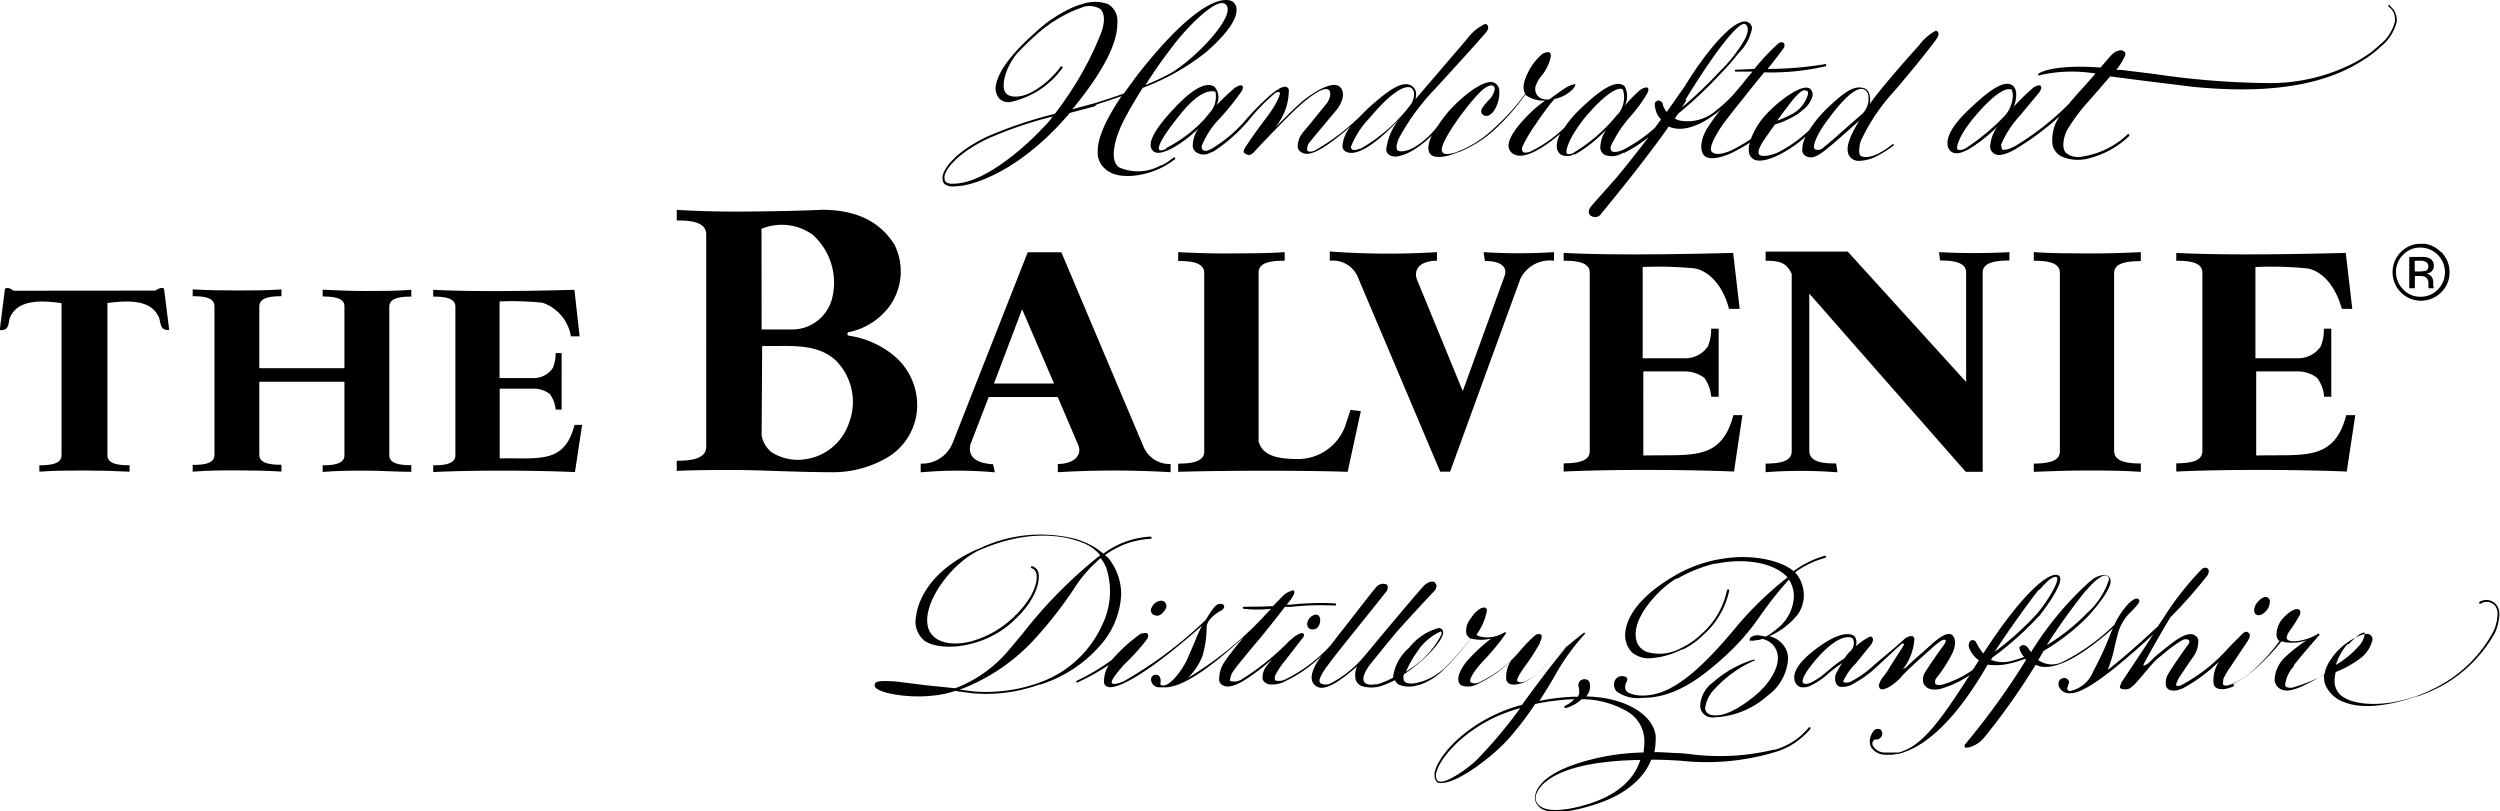
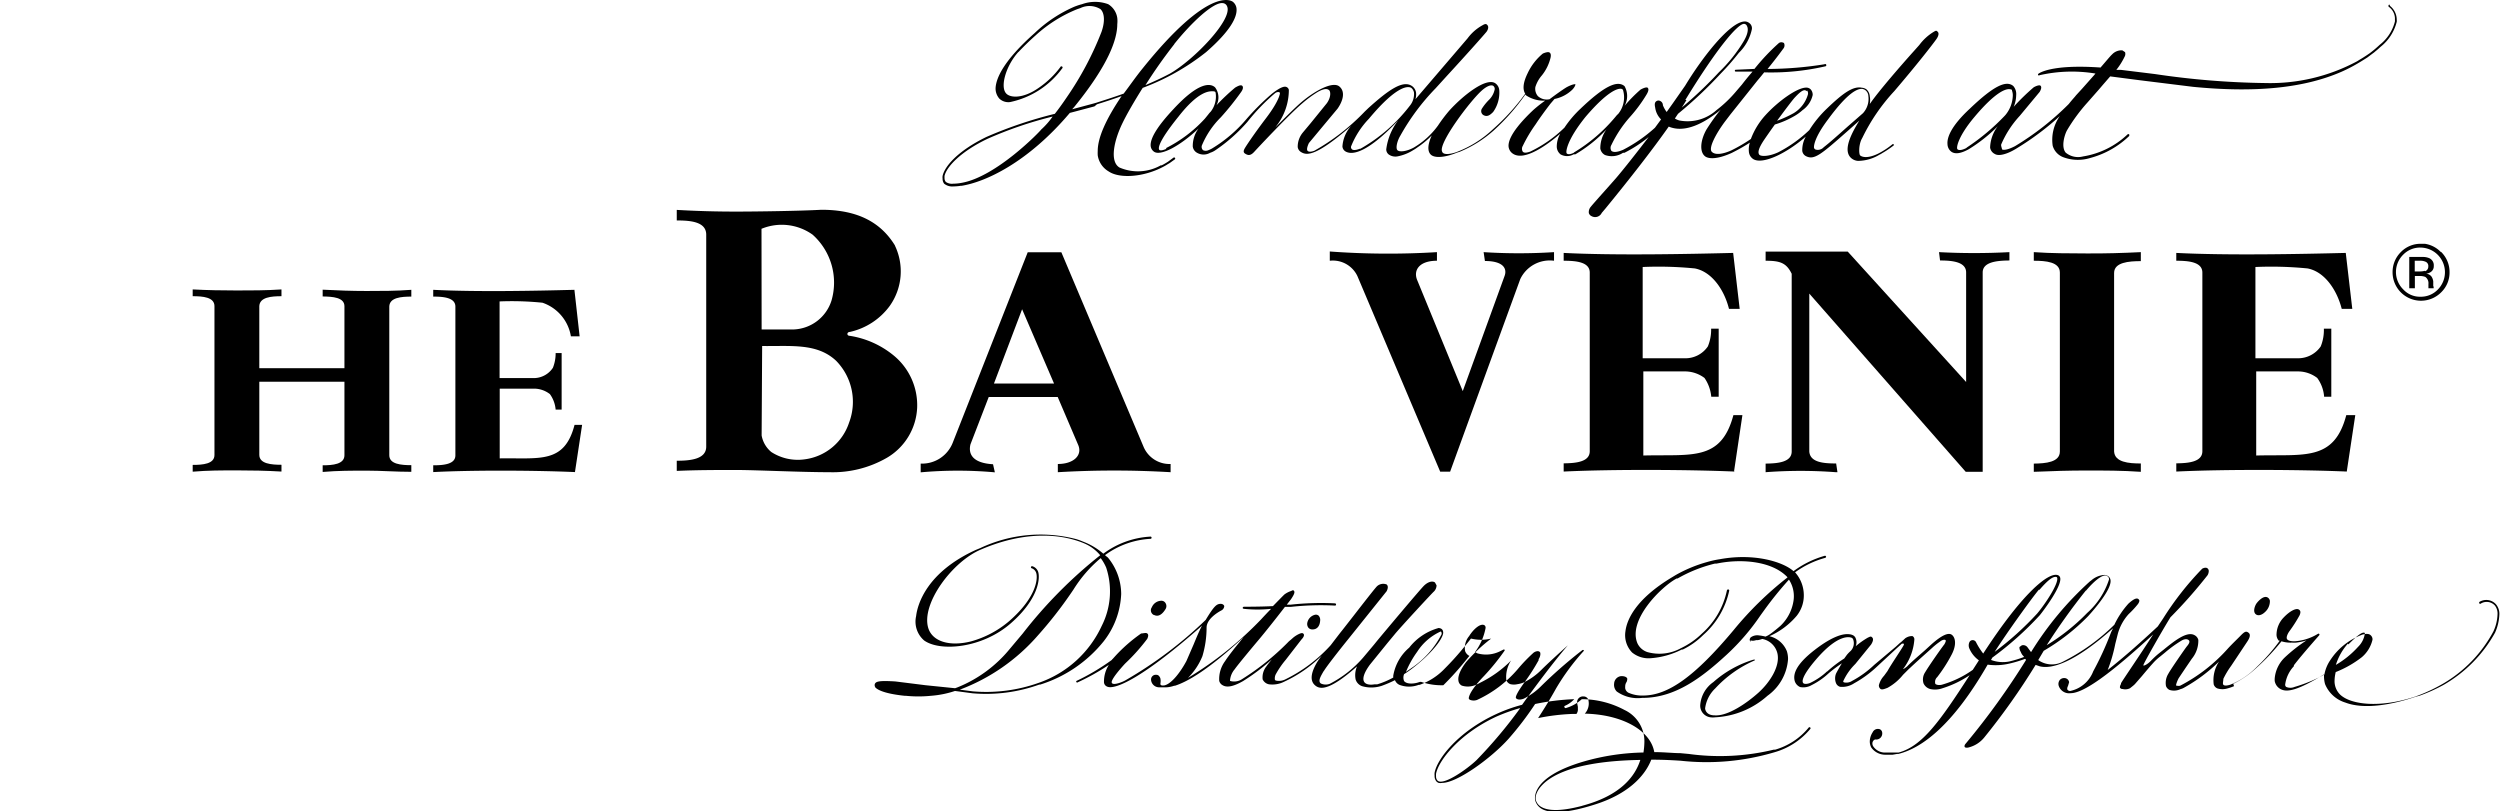
<svg xmlns="http://www.w3.org/2000/svg" viewBox="0 0 191.76 62.23">
  <title>Asset 4</title>
  <g id="Layer_2" data-name="Layer 2">
    <g id="Layer_1-2" data-name="Layer 1">
      <path d="M186,20.77a1.28,1.28,0,0,1-.41.05h-.37V20h.36a1,1,0,0,1,.5.09.35.35,0,0,1,.18.35.37.37,0,0,1-.26.37m.64,1.14v-.37a.88.88,0,0,0-.13-.36.59.59,0,0,0-.42-.23.72.72,0,0,0,.35-.12.52.52,0,0,0,.24-.47.59.59,0,0,0-.38-.61,1.21,1.21,0,0,0-.39-.08h-1.11v2.4h.43v-.94h.33a1.21,1.21,0,0,1,.47.07.59.59,0,0,1,.24.55v.32h.4v0s0-.06,0-.12" />
      <path d="M180,36.21l.66-4.37h-.69c-.94,3.57-3.23,3-6.91,3.1V28.49h3.27a2.44,2.44,0,0,1,1.41.5,2.78,2.78,0,0,1,.53,1.44l.55,0V25.21h-.57a3.33,3.33,0,0,1-.24,1.36,2.1,2.1,0,0,1-1.79.91H173v-7a28.24,28.24,0,0,1,4,.11c1.31.25,2.25,1.65,2.62,3.1h.81l-.5-4.29c-3.57.09-9.09.2-13,0V20c.94,0,2,.09,2,.91v13.7c0,.83-1.08.92-2,.93v.63c4-.19,9.84-.14,13.08,0" />
      <path d="M133,36.21l.65-4.37h-.69c-.95,3.57-3.22,3-6.91,3.1V28.49h3.28a2.52,2.52,0,0,1,1.41.5,3,3,0,0,1,.52,1.44l.57,0V25.21h-.58a3.33,3.33,0,0,1-.25,1.36,2.08,2.08,0,0,1-1.8.91H126v-7a28.24,28.24,0,0,1,4,.11c1.31.25,2.26,1.65,2.62,3.1h.82l-.5-4.29c-3.57.09-9.1.2-13,0V20c.94,0,2,.09,2,.91v13.7c0,.83-1.08.92-2,.93v.63c4-.19,9.85-.14,13.1,0" />
      <path d="M44.1,36.22l.55-3.63h-.58c-.78,3-2.67,2.52-5.74,2.57V29.81H41a2,2,0,0,1,1.18.42,2.36,2.36,0,0,1,.44,1.19h.46V27.08h-.46a3,3,0,0,1-.21,1.13A1.76,1.76,0,0,1,41,29H38.32V23.12a23,23,0,0,1,3.29.1,3.28,3.28,0,0,1,2.18,2.58h.67l-.4-3.57c-3,.08-7.57.17-10.83,0l0,.52c.77,0,1.7.07,1.7.77V34.93c0,.69-.93.76-1.7.76l0,.52c3.33-.17,8.18-.12,10.87,0" />
      <path d="M102,19.29a61,61,0,0,0,8.22.05V20c-1.35,0-1.81.71-1.53,1.45L112.2,30l3.21-8.84c.2-.55-.09-1.14-1.51-1.14l-.1-.68a42.29,42.29,0,0,0,5.4,0V20a2.5,2.5,0,0,0-2.59,1.41s-3.59,9.84-5.38,14.77h-.76l-6.35-15A2.08,2.08,0,0,0,102,20Z" />
      <path d="M158,34.63c0,.83-1.09.92-2,.93v.63c1.42-.06,2.7-.1,4.05-.1s2.76,0,4.16.1v-.64c-.93,0-2-.09-2.05-.92V20.94c0-.82,1.12-.91,2.05-.91v-.69c-1.4.07-2.79.11-4.16.1s-2.63,0-4.05-.1V20c.93,0,2,.09,2,.91Z" />
-       <path d="M11.91,22.29c.23-.12.39-.28.67-.16l.4,3.18c-.81.08-.61-.71-.84-1.07-.67-1.36-2.62-1.16-3.9-1V34.92c0,.69.91.77,1.7.77v.49c-1.2-.06-2.31-.09-3.46-.09s-2.27,0-3.46.09v-.49c.79,0,1.7-.08,1.7-.77V23.25c-1.27-.17-3.24-.37-3.91,1-.21.36,0,1.15-.83,1.07l.4-3.18c.28-.12.43,0,.67.16Z" />
      <path d="M19.89,29.28v5.61c0,.69.93.76,1.7.76v.52c-1.18-.07-2.32-.09-3.44-.09s-2.21,0-3.37.1v-.52c.77,0,1.67-.07,1.67-.76V23.48c0-.69-.9-.76-1.67-.76V22.2c1.16.06,2.23.08,3.37.08s2.26,0,3.44-.08v.52c-.77,0-1.67.07-1.7.76v4.76h6.53V23.49c0-.68-.9-.74-1.67-.75v-.52c1.16.06,2.23.1,3.36.1s2.27,0,3.44-.09v.52c-.77,0-1.67.07-1.69.76V34.92c0,.69.92.76,1.69.76v.51c-1.17,0-2.32-.09-3.44-.09s-2.2,0-3.36.1v-.51c.77,0,1.67-.08,1.67-.77V29.28Z" />
-       <path d="M103.37,36.19c-3.19-.11-9.26-.11-13,0v-.63c.93,0,2-.1,2-.93V20.93c0-.82-1.08-.91-2-.91v-.68c1.41.07,2.7.11,4,.1s2.75,0,4.17-.1V20c-.93,0-2,.08-2,.91V33.85c.32,1.21,1.68,1.36,3.12,1.36a3.86,3.86,0,0,0,3.52-2.53l.41-1.24.79.1Z" />
      <path d="M140.94,36.22l-.1-.67c-1,0-2-.09-2.06-.92l0-12.11,12,13.67h1.3V20.9c0-.82,1.12-.91,2.05-.92l0-.64a51.16,51.16,0,0,1-5.4,0l.08.64c.93,0,2,.1,2,.92v8.4l-9.08-10h-6.3V20c1.11,0,1.59.16,2,1V34.63c0,.83-1.08.92-2,.93v.66a35.78,35.78,0,0,1,5.38,0" />
      <path d="M76.24,29.42h4.61l-2.45-5.7Zm-5.62,6.14a2.53,2.53,0,0,0,2.47-1.63l5.74-14.58h2.58l6.31,14.93a2.16,2.16,0,0,0,2.07,1.31v.63a73.53,73.53,0,0,0-8.65,0v-.63c1.21,0,1.89-.66,1.57-1.44l-1.58-3.7H75.84l-1.4,3.63c-.19.77.19,1.44,1.73,1.53l.14.62a31.85,31.85,0,0,0-5.69,0Z" />
      <path d="M58.42,25.27h2.47a3.17,3.17,0,0,0,2.89-2.22A4.93,4.93,0,0,0,62.33,18a4.07,4.07,0,0,0-3.92-.45Zm0,8.13a2.13,2.13,0,0,0,.74,1.27,3.74,3.74,0,0,0,2.58.56,4.14,4.14,0,0,0,3.39-2.82,4.49,4.49,0,0,0-1-4.74c-1.46-1.37-3.46-1.1-5.67-1.13ZM68.64,18.83a4.58,4.58,0,0,1-.39,4.63,5.18,5.18,0,0,1-3.06,2c-.24,0-.27.3,0,.3a7,7,0,0,1,3.35,1.5,4.93,4.93,0,0,1,1.81,4A4.69,4.69,0,0,1,68,35.13a8.31,8.31,0,0,1-4.37,1.09c-2.23,0-5.65-.17-7.17-.17s-3,0-4.55.07v-.78c1,0,2.26-.1,2.26-1.08V18c0-1-1.22-1.09-2.26-1.09v-.81c1.58.09,3,.13,4.55.13s5-.05,6.54-.14c2.84,0,4.59,1,5.66,2.76" />
      <path d="M187,22.2a1.79,1.79,0,0,1-1.33.56,1.73,1.73,0,0,1-1.33-.56,1.87,1.87,0,0,1,0-2.67,1.8,1.8,0,0,1,1.33-.54A1.89,1.89,0,0,1,187,22.2m.21-2.88A2.13,2.13,0,0,0,186,18.7h-.29a2.1,2.1,0,0,0-1.55.63,2.15,2.15,0,0,0-.64,1.55,2.18,2.18,0,0,0,3.73,1.54,2.11,2.11,0,0,0,.64-1.54,2.15,2.15,0,0,0-.64-1.55" />
      <path d="M90.06,3.39c1.3-1.63,3-3.24,3.73-3.15a.38.38,0,0,1,.33.24c.47,1-2.56,4.13-4.39,5.17h0c-.62.33-1.26.62-1.87.88a37.76,37.76,0,0,1,2.22-3.15M72.54,13.94a.41.41,0,0,1-.09-.28,1,1,0,0,1,0-.17c.16-.7,1.24-1.86,3.29-2.84a30.18,30.18,0,0,1,5-1.71,5.81,5.81,0,0,1-.88,1c0,.05-3.43,3.64-6.13,4.09a3.49,3.49,0,0,1-.61.06.83.83,0,0,1-.58-.14M94.85.74a.76.76,0,0,0-.27-.59C94.4,0,92.67-1,87.65,5.24c-.56.69-1,1.34-1.46,1.94-.86.31-1.61.54-2.1.7l-.21.06-1.64.44.17-.19C85.05,4.94,85.7,3,85.7,1.85a2.17,2.17,0,0,0,0-.47A1.48,1.48,0,0,0,85,.32a2.92,2.92,0,0,0-2,0H83a4.65,4.65,0,0,0-.63.21l0,0a10.4,10.4,0,0,0-3,2c-2.39,2.12-2.93,3.43-3,4.15a1.17,1.17,0,0,0,.29.89,1,1,0,0,0,.81.26,6.62,6.62,0,0,0,4-2.58.09.09,0,1,0-.14-.1A7,7,0,0,1,79.7,6.72h0c-1.24.88-2.23.79-2.53.44-.47-.53,0-2.13.94-3.17V4c.37-.39.8-.82,1.33-1.29a10.61,10.61,0,0,1,3.17-2h0l.26-.09A1.61,1.61,0,0,1,84.41.7c.33.31.35,1,.07,1.77a24.35,24.35,0,0,1-2.66,5c-.35.52-.66.94-.91,1.26a32.91,32.91,0,0,0-5.24,1.77c-2.24,1.09-3.22,2.28-3.37,3a.71.71,0,0,0,0,.2.61.61,0,0,0,.12.39,1,1,0,0,0,.72.21,4.13,4.13,0,0,0,.56-.05h.07c1.74-.28,5-1.7,8.29-5.59l.31-.08,1.58-.42L84.14,8c.45-.14,1.12-.35,1.89-.63-1.22,1.81-1.83,3.2-1.83,4.21a3.25,3.25,0,0,0,0,.33,1.72,1.72,0,0,0,.84,1.24c.82.56,2.69.46,4.25-.39l.16-.09.11-.07.17-.1h0l.39-.28a.09.09,0,0,0,0-.12.09.09,0,0,0-.12,0l-.42.31c-.16.1-.31.19-.47.27l-.07,0a3.57,3.57,0,0,1-3.17.17c-.77-.46-.43-2.06.24-3.43.3-.62.86-1.6,1.54-2.68A17.79,17.79,0,0,0,92.51,4c1.93-1.68,2.34-2.68,2.34-3.23v0" />
      <path d="M141.71,9.72c-.82.73-1.39,1.24-1.82,1.57h0a.61.61,0,0,1-.63.18.19.19,0,0,1-.12-.2c0-.06,0-.68,1.07-2.1,1.54-2.1,2.28-2.39,2.65-2.35a.67.67,0,0,1,.18.07.58.58,0,0,1,.27.47,1.63,1.63,0,0,1-.41,1.32Zm-3.1-2.78a.36.36,0,0,1,.06.32,2.46,2.46,0,0,1-1.09,1.42,8.56,8.56,0,0,1-1.27.58c.57-.78,1.19-1.6,1.35-1.77l0,0c.2-.21.53-.57.76-.57a.19.19,0,0,1,.15.07m-17.84,4.72h0c-.27.14-.48.15-.56.05s0-1,1.45-2.8c1.71-2,2.47-2.18,2.72-2.15a.18.18,0,0,1,.15.09h0a2,2,0,0,1-.37,1.84l-.09.08-.15.18h0a12.54,12.54,0,0,1-3.16,2.7m-16.42-.29c-.36.14-.53.1-.59.05a.23.23,0,0,1-.08-.22A6.55,6.55,0,0,1,105,9.11c2.26-2.71,3.07-2.48,3.25-2.37a.61.61,0,0,1,.21.37,1.41,1.41,0,0,1-.32,1,12.59,12.59,0,0,1-3.79,3.3m-14.87,0h0c-.29.13-.5.16-.56.08s-.2-.47,1.47-2.54C91.91,7,92.73,7,93,7s.23.09.25.16h0a1.88,1.88,0,0,1-.38,1.4,1.86,1.86,0,0,0-.19.22l-.26.32a10.34,10.34,0,0,1-3,2.27m39.85-3.7c2.35-3.85,4-5.85,4.51-5.84A.25.25,0,0,1,134,2c.07.12.17.47-.28,1.21a11.42,11.42,0,0,1-1.87,2.33h0A32.23,32.23,0,0,1,129,8.25c.13-.2.25-.39.36-.58m-30.69-1c-.2-.08-.54.1-.94.39l-.17.13h0a18.75,18.75,0,0,0-2,2A10.7,10.7,0,0,1,93,11.37a1.4,1.4,0,0,1-.17.09l-.14.06a.48.48,0,0,1-.41,0,.34.34,0,0,1-.08-.39A6.63,6.63,0,0,1,93.64,9a20.9,20.9,0,0,0,1.55-1.93c.16-.22.19-.4.09-.49s-.3,0-.54.14a16.75,16.75,0,0,0-1.43,1.35A1.28,1.28,0,0,0,93.2,6.7C92.87,6.4,92,6.21,90,8.38c-1.2,1.28-1.78,2.22-1.74,2.8a.61.61,0,0,0,.25.45c.49.37,2-.42,3.43-1.78a2.23,2.23,0,0,0-.45,1.39.64.64,0,0,0,.33.48,1,1,0,0,0,1,0,1.52,1.52,0,0,0,.41-.2h0a12.72,12.72,0,0,0,2.45-2.17A15.49,15.49,0,0,1,97.8,7.15a.4.4,0,0,1,.28-.09l.1.05c0,.07-.05.61-1.06,1.94s-1.55,2.17-1.62,2.29-.19.32,0,.44.39.21.7-.13,2.72-2.91,3.71-3.74a8.73,8.73,0,0,1,1.17-.86h0c.54-.3.74-.23.86-.14s.18.51-.16,1l-1.24,1.53-.61.73a1.7,1.7,0,0,0-.39,1.11.53.53,0,0,0,.25.38c.44.28,1.15.35,3.85-2a2.58,2.58,0,0,0-.67,1.58.49.49,0,0,0,.28.4c.76.38,2.2-.49,4-2.41a4.58,4.58,0,0,0-.92,2.23.5.5,0,0,0,.18.38.88.88,0,0,0,.71.15,3.45,3.45,0,0,0,1.19-.48,2.92,2.92,0,0,0,.32-.21s0,0,0,0a6.75,6.75,0,0,0,1.09-.91c-.28.62-.37,1.18-.07,1.47s1.11.22,2-.15l.22-.07,0,0A9.14,9.14,0,0,0,114.58,10,16.48,16.48,0,0,0,117,7.25a.36.36,0,0,0,.11.1,2.43,2.43,0,0,0,1.41.37,10,10,0,0,0-.89.7c-.73.68-1.92,1.92-1.92,2.76v0a.74.74,0,0,0,.27.56c.91.75,2.86-.76,3.7-1.49a2,2,0,0,0-.27,1,.77.77,0,0,0,.29.59,1,1,0,0,0,1,0l.13,0h0a10.59,10.59,0,0,0,2.4-1.92,2.46,2.46,0,0,0-.48,1.47.69.69,0,0,0,.36.5,1.55,1.55,0,0,0,1.38-.17l.11,0s0,0,0,0a10.2,10.2,0,0,0,1.86-1.21c-.9,1.18-2,2.57-2.51,3.16l-.61.69c-.64.72-1.23,1.38-1.31,1.49a.62.62,0,0,0-.16.49.38.38,0,0,0,.21.24.56.56,0,0,0,.78-.25l.28-.33q3.07-3.75,4.86-6.29a1.58,1.58,0,0,0,.26.09c1.11.31,2.38-.35,3.38-1.11l.08-.06s0,0,0,0a3.23,3.23,0,0,0,.27-.23,15.48,15.48,0,0,0-1.1,1.54c-.5.89-.53,1.78-.06,2.08.21.13.78.26,2-.29l.31-.16s0,0,0,0a12.23,12.23,0,0,0,1.08-.63,1.74,1.74,0,0,0-.07.73.74.74,0,0,0,.36.55c.71.39,2.45-.4,4-1.74a2.13,2.13,0,0,0-.27,1.09.53.53,0,0,0,.29.41c.64.32,1.15-.13,3.27-2l.82-.73c-.62,1-1.22,2.18-.71,2.79a.87.87,0,0,0,.61.3,3.2,3.2,0,0,0,1.65-.48.81.81,0,0,0,.18-.1s0,0,0,0a7.59,7.59,0,0,0,.91-.61.09.09,0,0,0,0-.07l0,0a.08.08,0,0,0-.12,0,6,6,0,0,1-1.09.71c-.9.43-1.28.21-1.37.13s-.13-.74.11-1.24l.07-.13a14.59,14.59,0,0,1,2.44-3.56C147,5,148.19,3.48,148.53,3c.12-.17.23-.42.11-.55s-.14-.11-.33,0a3.89,3.89,0,0,0-1.09,1l-.41.46c-.9,1-2.74,3.11-3.39,4.07a1.7,1.7,0,0,0,0-.59.78.78,0,0,0-.25-.53v0a.67.67,0,0,0-.35-.13c-.69-.15-1.48.44-2.68,1.59a8.64,8.64,0,0,0-1.36,1.66,10.21,10.21,0,0,1-2.38,1.7h0c-.73.34-1.35.33-1.46.18s-.09-.45.4-1.17c.13-.19.44-.64.8-1.14a6.92,6.92,0,0,0,1.5-.65h0l0,0a3.51,3.51,0,0,0,.62-.45,1.93,1.93,0,0,0,.78-1.16.6.6,0,0,0-.16-.44.46.46,0,0,0-.34-.13c-.71,0-2.18,1.08-3.1,2.09a5.6,5.6,0,0,0-1.14,1.85,12.26,12.26,0,0,1-1.51.88c-.58.26-1.22.39-1.49.1s.34-1.41,1-2.3l.42-.55,2.09-2.62c.19-.22.35-.42.51-.62A18.5,18.5,0,0,0,140,5.09a.09.09,0,1,0-.06-.16,28.06,28.06,0,0,1-4.36.36c.75-.92,1.19-1.54,1.2-1.55a.39.39,0,0,0,.05-.45c-.05,0-.16-.11-.37,0a16.11,16.11,0,0,0-1.89,2h-.09l-1.34.06a.07.07,0,0,0-.07.08s0,.07.09.06l1.27,0c-.28.32-.55.65-.82,1l-.42.49h0a9.42,9.42,0,0,1-1.52,1.46,3.31,3.31,0,0,1-2.86.8,1.3,1.3,0,0,1-.34-.15l.24-.36A32.34,32.34,0,0,0,132,5.63a18.69,18.69,0,0,0,1.38-1.58h0a3.56,3.56,0,0,0,1-1.83V2.13a.49.49,0,0,0-.2-.36.56.56,0,0,0-.48-.11c-1.11.19-3.09,2.68-4.44,4.91l-.93,1.33-.49.69a2.16,2.16,0,0,1-.29-.52c0-.18-.12-.29-.22-.33a.26.26,0,0,0-.24,0c-.19.09-.18.29-.13.52a1.57,1.57,0,0,0,.45.9l-.47.64a11.46,11.46,0,0,1-2.44,1.69c-.58.25-.81.16-.9.08a.43.43,0,0,1,0-.45A9.3,9.3,0,0,1,125,9a11.18,11.18,0,0,0,1.31-1.77c.18-.31.14-.44.07-.5s-.28,0-.54.14a11.29,11.29,0,0,0-1.23,1.25,1.54,1.54,0,0,0,0-1.51c-.56-.48-1.57,0-3.38,1.73A8.32,8.32,0,0,0,120,9.79h0a9.83,9.83,0,0,1-2.63,1.84h0c-.28.1-.48.11-.57,0a.42.42,0,0,1,0-.43,11.13,11.13,0,0,1,1-1.68c.27-.42.73-1.05,1.13-1.57l.31-.36a2.72,2.72,0,0,0,1.36-.71s.24-.24.24-.42c0,0,0,0,0,0v0l-.05,0c-.13,0-.47.13-.72.29s-.71.48-1.21.86a1,1,0,0,1-.9-.24.86.86,0,0,1-.19-.7,2.49,2.49,0,0,1,.5-.89,3.46,3.46,0,0,0,.66-1.34c.06-.26,0-.37-.09-.42s-.3,0-.5.09a4.31,4.31,0,0,0-1.16,1.5c-.34.69-.41,1.22-.19,1.58a16.67,16.67,0,0,1-2.47,2.72,8.42,8.42,0,0,1-2.84,1.77c-.48.16-1,.22-1.07-.07-.27-.64,2.11-3.8,3-4.62.39-.36.73-.51.92-.41a.29.29,0,0,1,.12.27,1.56,1.56,0,0,1-.41.78,4,4,0,0,0-.57.7.36.36,0,0,0,.1.49c.31.18.53,0,.76-.23A2.55,2.55,0,0,0,115,6.93a.71.71,0,0,0-.3-.54c-.7-.48-2.48.93-3.53,2.09a11.92,11.92,0,0,0-.87,1.15h0a6.12,6.12,0,0,1-1.86,1.69c-.57.31-1.12.36-1.26.19s0-.73.23-1.1a17.21,17.21,0,0,1,2.7-3.63l.91-1c1.4-1.52,2.72-3,3-3.34.14-.19.17-.39.08-.5s-.15-.14-.39,0a3.55,3.55,0,0,0-1.14,1l-4,4.67a1.28,1.28,0,0,0,.05-.47.74.74,0,0,0-.33-.55c-.69-.46-1.79.31-3.33,1.7l-.28.27a16.63,16.63,0,0,1-3.86,3h0c-.26.1-.45.1-.53,0s0-.36.11-.59l.94-1.13,1.26-1.51c.39-.56.63-1.29.13-1.7s-1.86.32-2.9,1.2c-.47.4-1.26,1.19-2,1.94l.13-.18a4.51,4.51,0,0,0,.9-2.69.3.3,0,0,0-.19-.23" />
      <path d="M150.85,11.34h0c-.33.18-.61.22-.71.1s.07-1,1.31-2.47c1.68-2,2.43-2.15,2.68-2.13s.19.09.2.12h0a1,1,0,0,1,.06.37,2.45,2.45,0,0,1-.54,1.46l-.07.08a16.73,16.73,0,0,1-2.94,2.46M183.33.39a.08.08,0,0,0-.12,0,.08.08,0,0,0,0,.05.21.21,0,0,0,0,.07,1.12,1.12,0,0,1,.49,1,.71.71,0,0,1,0,.14,3.29,3.29,0,0,1-1.17,1.79h0a8.38,8.38,0,0,1-.76.64l-.22.15c-.17.11-.36.24-.56.35l-.19.12a14.12,14.12,0,0,1-7.06,1.67,62.43,62.43,0,0,1-8.45-.69l-2.6-.32-.36,0a5.27,5.27,0,0,0,.63-1A.44.44,0,0,0,163,4l-.21-.14a1,1,0,0,0-.79.32c-.12.1-.52.59-.88,1-3.83-.27-4.74.45-4.78.49a.08.08,0,0,0,0,.1.08.08,0,0,0,.1,0,11.15,11.15,0,0,1,4.29-.13l-.09.11-.94,1.06-.46.5-.08.1c-.13.15-.3.34-.48.57a21.4,21.4,0,0,1-4.12,3.23c-.71.37-1,.29-1,.23s-.09-.26-.06-.36a7.63,7.63,0,0,1,1.42-2.19l1.53-1.84c.17-.29.13-.42.06-.48s-.3,0-.52.13a16.68,16.68,0,0,0-1.53,1.49,2.43,2.43,0,0,0,.19-.9.93.93,0,0,0-.22-.69c-.55-.47-1.52,0-3.33,1.73-1.49,1.38-1.76,2.25-1.72,2.72a.75.75,0,0,0,.3.59c.29.2.73.14,1.34-.2h0a12,12,0,0,0,2.22-1.76,2.82,2.82,0,0,0-.59,1.64.65.65,0,0,0,.36.49c.32.2,1,0,1.71-.45h0A21.34,21.34,0,0,0,158,8.9a3.14,3.14,0,0,0-.55,2.28,1.33,1.33,0,0,0,.79.87,3.19,3.19,0,0,0,2.08.07h0a6.85,6.85,0,0,0,3-1.69.07.07,0,0,0,0-.06.14.14,0,0,0,0-.06.1.1,0,0,0-.13,0A6.44,6.44,0,0,1,159.77,12a1.48,1.48,0,0,1-1.33-.3c-.35-.44-.09-1.33.1-1.69a13.32,13.32,0,0,1,1.57-2.14l.88-1,.29-.34,0,0h0l.58-.67,2.23.29,4.12.51c4.79.47,8.51.1,11.38-1.15a11.73,11.73,0,0,0,1.23-.63l.27-.16.48-.3.4-.3a2.23,2.23,0,0,0,.24-.19c.17-.13.29-.25.39-.34a3.55,3.55,0,0,0,1.24-1.92.71.71,0,0,0,0-.15,1.35,1.35,0,0,0-.55-1.09" />
-       <path d="M79.69,52.37a12,12,0,0,1-5.07.66l-1-.13a14.87,14.87,0,0,0,6-4.17,31.64,31.64,0,0,0,2.55-3.26l.17-.25a10.12,10.12,0,0,1,2.09-2.41,3.61,3.61,0,0,1,.42.73A5.84,5.84,0,0,1,84.51,48a8.3,8.3,0,0,1-4.82,4.37m-12.57.33c.1.14.54.49,2.27.67h.09a9.58,9.58,0,0,0,1.93,0h0A7.57,7.57,0,0,0,73.25,53l1.36.18a12.08,12.08,0,0,0,5.11-.67h0l.07,0a10.13,10.13,0,0,0,4.86-3.31A6.3,6.3,0,0,0,86,45.56,4.42,4.42,0,0,0,85,42.79c-.06-.07-.17-.13-.24-.21a6.47,6.47,0,0,1,3.49-1.25.08.08,0,0,0,.08-.09h0a.08.08,0,0,0-.09-.08,6.66,6.66,0,0,0-3.61,1.31,5.15,5.15,0,0,0-1.54-.92,4.94,4.94,0,0,0-.55-.2h0a10.85,10.85,0,0,0-7.35.69h0l-.34.14c-3.75,1.71-4.47,4.15-4.58,5.08a1.9,1.9,0,0,0,.62,1.87c1.23.87,4.43.6,6.62-1.3s2.29-3.53,2.11-4a.69.69,0,0,0-.44-.4.09.09,0,0,0-.1.06.08.08,0,0,0,.06.1.55.55,0,0,1,.32.3c.17.37.13,1.86-2.06,3.76a7.64,7.64,0,0,1-2.93,1.55h0c-1.65.41-2.93,0-3.26-1-.6-1.87,1.86-5.16,4.06-6.06,3.43-1.47,6.17-1.18,7.87-.47a3.23,3.23,0,0,1,1.25.92,35.11,35.11,0,0,0-5.94,6l-1,1.19a10,10,0,0,1-4,2.94l-.19.07L71,52.56l-2.32-.29c-1.3-.08-1.54,0-1.59.25,0,.06,0,.14.05.18m73-1.2a5,5,0,0,1-1.31.89c-.2.08-.44.1-.52,0s-.16-.47,1-1.82c1.72-2,2.6-1.71,2.74-1.64a.29.29,0,0,1,.08.08.84.84,0,0,1-.21.95s0,0,0,0a2.88,2.88,0,0,0-.25.26l-.21.29a9.54,9.54,0,0,0-1.31,1m16.27-6.25c.66-.77,1.07-1.08,1.33-1a.13.13,0,0,1,.05.08c.08.47-.93,2-1.54,2.72A23.46,23.46,0,0,1,153,50c1-1.57,3-4.33,3.41-4.79m3.6.09c.72-.85,1.21-1.15,1.46-1.16a.37.37,0,0,1,.23.1.28.28,0,0,1,.07.21,5.83,5.83,0,0,1-1.68,2.57,15.65,15.65,0,0,1-3.1,2.47,48.85,48.85,0,0,1,3-4.19m20.14,4.13c.67-.67,1.08-1,1.26-.88,0,0,0,0,0,0a.15.15,0,0,1,0,.07,1.77,1.77,0,0,1-.52,1,7.15,7.15,0,0,1-1.7,1.38,4.48,4.48,0,0,1,.92-1.63m-8.79,3.08a7.19,7.19,0,0,0,1.85-1.29A16.72,16.72,0,0,0,175,49.19a2.29,2.29,0,0,0,.81.1,1.83,1.83,0,0,0,.32,0s0,0,0,0a4.33,4.33,0,0,0,.79-.17,12.07,12.07,0,0,0-1.67,1.31,2.53,2.53,0,0,0-.77,1.6,1.49,1.49,0,0,0,0,.21.88.88,0,0,0,.52.65c.47.2,1.22.08,3.26-1.16,0,.06,0,.1,0,.15a2.27,2.27,0,0,0,.08.59,2.45,2.45,0,0,0,1.56,1.42c1.44.55,3.57.17,5.37-.44l.33-.09s0,0,0,0a13,13,0,0,0,1.84-.83,10.47,10.47,0,0,0,3.94-4,3.76,3.76,0,0,0,.33-1.39,1.13,1.13,0,0,0-.26-.79,1,1,0,0,0-1.27-.18.1.1,0,0,0,0,.12.08.08,0,0,0,.12,0,.85.85,0,0,1,1.07.16,1,1,0,0,1,.2.68,3.37,3.37,0,0,1-.32,1.31,10.2,10.2,0,0,1-3.86,4,12.73,12.73,0,0,1-2.16,1c-2.67.88-4.89.62-5.72-.15a1.45,1.45,0,0,1-.44-1.09v0a3,3,0,0,1,.09-.65,8.1,8.1,0,0,0,2-1.14,2.51,2.51,0,0,0,.82-1.34v-.08a.43.43,0,0,0-.26-.34.64.64,0,0,0-.37,0,.6.6,0,0,0-.23.06,5,5,0,0,0-2.38,1.93,2.85,2.85,0,0,0-.45,1.1A11.08,11.08,0,0,1,176,52.69a.81.81,0,0,1-.64,0,.23.23,0,0,1-.08-.16,2.54,2.54,0,0,1,.67-1.43l0-.07c.65-.85,1.93-2.28,1.94-2.3a.08.08,0,0,0,0-.11.08.08,0,0,0-.1,0h0a3.93,3.93,0,0,1-1.78.57c-.32,0-.52-.05-.59-.18s.05-.41.2-.61h0a10.86,10.86,0,0,0,.76-1.19.66.66,0,0,0,.07-.25.23.23,0,0,0-.13-.21c-.2-.12-.67.11-1.14.6a1.92,1.92,0,0,0-.56,1.28.7.7,0,0,0,.17.51l.08,0a14.42,14.42,0,0,1-1.75,2,5.88,5.88,0,0,1-2.05,1.38c-.26.08-.46.09-.53,0s0-.26,0-.45a6.4,6.4,0,0,1,.6-1l1.23-1.85c.1-.15.32-.5.12-.67s-.31-.12-.65.23l-.17.17c-.18.18-.47.46-.75.76a12.78,12.78,0,0,1-3.68,2.88.43.43,0,0,1-.27,0l-.06,0c0-.14.14-.46.21-.58l.53-.79.47-.69a2.17,2.17,0,0,0,.5-1.45.57.57,0,0,0-.31-.37c-.59-.31-1.57.49-2.36,1.13l-.38.3a6.78,6.78,0,0,0-.58.54c-.3.31-.54.39-.58.37V51c.09-.25,1.38-2.53,2.07-3.65l0,0a37.34,37.34,0,0,0,2.85-3.23.67.67,0,0,0,.09-.3.26.26,0,0,0-.07-.2c-.05-.06-.18-.13-.43,0a23.1,23.1,0,0,0-3,3.82l-.41.61c-1.5,1.4-2.79,2.52-3.84,3.34a11.82,11.82,0,0,0,.58-2l.19-.75a3.69,3.69,0,0,1,.84-1.54,7.05,7.05,0,0,0,.68-.73l0,0a.62.62,0,0,0,.14-.28.19.19,0,0,0-.08-.14c-.09-.07-.26-.1-.75.34a6.6,6.6,0,0,0-1.09,1.63,15.64,15.64,0,0,1-4,2.86,1.81,1.81,0,0,1-1.84-.15l.42-.71a16.08,16.08,0,0,0,3.4-2.65c.56-.61,1.73-2,1.73-2.69a.46.46,0,0,0-.12-.33.53.53,0,0,0-.35-.15,1.67,1.67,0,0,0-1,.41l-.12.09a25,25,0,0,0-4.51,5.42l-.28-.38a.41.41,0,0,0-.43-.14l-.18.13A.61.61,0,0,0,155,50a1,1,0,0,0,.12.23h0l.14.16a8.71,8.71,0,0,1-1.15.35,2.54,2.54,0,0,1-1.39-.12l.1-.18a24.72,24.72,0,0,0,3.64-3.25c.34-.42,1.68-2.22,1.57-2.85a.28.28,0,0,0-.15-.21h0c-.71-.33-2.79,1.41-5.76,6a5.38,5.38,0,0,1-.54-.85.29.29,0,0,0-.27-.18.28.28,0,0,0-.24.14.6.6,0,0,0,0,.53,2.14,2.14,0,0,0,.72.88l-.47.73a7.8,7.8,0,0,1-2.37,1.14c-.25.06-.43,0-.5-.06a.5.5,0,0,1,.14-.52,11.5,11.5,0,0,0,1.12-1.75c.39-.76.27-1.3,0-1.5s-.81.06-1.59.76l-.47.43c-.45.4-1,.86-1.37,1.24-.2.17-.29.2-.31.2v0a4.23,4.23,0,0,0,.87-2.28.28.28,0,0,0-.15-.25c-.12,0-.29,0-.54.16l-.34.31-.07.05s0,0,0,0l-.33.3L143.76,51a7.77,7.77,0,0,1-1.7,1.23.8.8,0,0,1-.62.11.1.1,0,0,1-.06-.08,4.38,4.38,0,0,1,.93-1.33l1.21-1.49c.09-.14.22-.39.1-.53s-.18-.07-.35,0a6.23,6.23,0,0,0-.93.66.8.8,0,0,0-.05-.71.93.93,0,0,0-.1-.1h0l0,0a.75.75,0,0,0-.33-.11c-.43-.06-1.25.1-2.69,1.22s-1.6,1.82-1.53,2.26a.73.73,0,0,0,.44.57,1.27,1.27,0,0,0,.88-.15h0a5.58,5.58,0,0,0,1.32-.92,10.66,10.66,0,0,1,1-.75c-.19.31-.37.63-.45.79a1,1,0,0,0,0,.73.48.48,0,0,0,.31.28,1.65,1.65,0,0,0,1.08-.27h0a8.59,8.59,0,0,0,1.71-1.24l1.53-1.42.41-.37a.22.22,0,0,1,.16,0h0a.17.17,0,0,1,0,.09c-.13.27-1,1.53-1.25,2l-.27.37a1.64,1.64,0,0,0-.39.71.33.33,0,0,0,.13.3c.12.07.29,0,.53-.09a4,4,0,0,0,1.19-1l.47-.47.06-.05h0c.38-.36.86-.79,1.24-1.13l.48-.43a5.24,5.24,0,0,1,.59-.47c.2-.16.37-.16.42-.11s0,.15-.08.31c-.3.38-1.25,1.75-1.48,2.15a1,1,0,0,0-.13.85.79.79,0,0,0,.51.44,1.69,1.69,0,0,0,.95-.06h0a7.9,7.9,0,0,0,2.08-1c-2.28,3.54-3.65,5.45-5.44,5.93l-.15,0-.22,0-.19,0-.4,0a1.08,1.08,0,0,1-1-.48.4.4,0,0,1-.06-.21.32.32,0,0,1,.08-.22.22.22,0,0,1,.15-.09.46.46,0,0,0,.4-.14.47.47,0,0,0,.12-.4.31.31,0,0,0-.17-.24.44.44,0,0,0-.56.23,1.33,1.33,0,0,0-.22.71,1,1,0,0,0,.11.45,1.31,1.31,0,0,0,1.1.56l.42,0,.12,0,.34-.06.1,0c1.73-.43,4.11-2.08,6.85-6.85a4.56,4.56,0,0,0,1.71-.09h0a9,9,0,0,0,1.15-.35s.06,0,.08.09A56.71,56.71,0,0,1,150.81,57c-.05.06-.12.13-.12.21a.19.19,0,0,0,0,.07c.06.1.22.07.28.06a2.25,2.25,0,0,0,1.22-.76A52,52,0,0,0,156.14,51l.32.11c.86.21,2.53-.17,5.62-2.92-.06.12-.13.25-.18.38a23.73,23.73,0,0,1-1.34,2.92A2.43,2.43,0,0,1,158.8,53a.24.24,0,0,1-.23-.12.19.19,0,0,1,0-.1.3.3,0,0,1,.05-.15l.09-.3a.37.37,0,0,0-.38-.32.44.44,0,0,0-.33.14.5.5,0,0,0-.09.45.84.84,0,0,0,.92.57c1,0,3.09-1.52,6.33-4.51-1,1.56-2.41,3.61-2.47,3.75l0,.06a.47.47,0,0,0-.08.2.31.31,0,0,0,0,.08.23.23,0,0,0,.21.1.8.8,0,0,0,.56-.06l.25-.2.12-.11.55-.63c.25-.3.56-.67.86-1l0,0h0a3.89,3.89,0,0,1,.53-.49l.38-.31a9.42,9.42,0,0,1,1.29-.93c.23-.12.43-.12.54,0s-.05.33-.16.46-1.26,1.79-1.42,2.1a1.33,1.33,0,0,0-.18.94.53.53,0,0,0,.27.3,1.15,1.15,0,0,0,.84-.06,1,1,0,0,0,.29-.12s0,0,0,0a12.38,12.38,0,0,0,2.67-2,2.59,2.59,0,0,0-.41,1.75.48.48,0,0,0,.3.32,1.32,1.32,0,0,0,.74,0,3.63,3.63,0,0,0,.52-.18m-50,9.18h0c-1.8.48-2.67.34-3.09.11a.89.89,0,0,1-.46-.53c-.08-.3.05-.81.7-1.38h0c1.59-1.35,4.81-1.68,7.31-1.72-.4,1.26-1.51,2.73-4.44,3.51m-4.79-7.46a36.06,36.06,0,0,1-3.32,3.95c-.67.65-2.54,2-3,1.59a.45.45,0,0,1-.12-.33,1.62,1.62,0,0,1,0-.2c.19-1,1.76-3.05,4.62-4.38a14,14,0,0,1,1.8-.65Zm-6-5.72a6.94,6.94,0,0,1-2.35,2.64l-.4.28A7.41,7.41,0,0,1,108.7,50a4.19,4.19,0,0,1,1.8-1.56s.08,0,.07.13M106,52.6a9,9,0,0,0,1-.43.66.66,0,0,0,.34.36,2.08,2.08,0,0,0,1.48,0l.07,0a4.87,4.87,0,0,0,1.94-1.26c1-1,1.61-1.81,2-2.29h0a3.24,3.24,0,0,0,1.55,0,13.09,13.09,0,0,0-1.92,1.8c-.16.21-.69.92-.59,1.45a.48.48,0,0,0,.26.36,1.53,1.53,0,0,0,1.16-.1c.13-.05.25-.13.28-.14h0a8.76,8.76,0,0,0,2.34-1.69,2.31,2.31,0,0,0-.37,1.51.52.52,0,0,0,.32.31,1.18,1.18,0,0,0,.53,0,2,2,0,0,0,.48-.13,5,5,0,0,0,1.39-1c.42-.42,1.28-1.21,2-1.85-1.13,1.31-2.49,3.16-3.29,4.25l-.22.31a11.93,11.93,0,0,0-2,.72c-2.92,1.35-4.52,3.44-4.71,4.49a1.12,1.12,0,0,0,0,.24.61.61,0,0,0,.16.45h0a.67.67,0,0,0,.14.09.79.79,0,0,0,.29,0c1.12,0,3.73-1.87,5.09-3.39A24,24,0,0,0,117.75,54a17.6,17.6,0,0,1,3-.37,2.13,2.13,0,0,1-.74.52.08.08,0,0,0,0,.11.08.08,0,0,0,.1.05,3.06,3.06,0,0,0,1.22-.68,7,7,0,0,1,3.28.83,2.65,2.65,0,0,1,1.52,2.5,5.64,5.64,0,0,1-.07.76,17.57,17.57,0,0,0-4.58.69c-4.17,1.22-3.74,2.91-3.72,3a1.09,1.09,0,0,0,.53.65c.74.39,2.12.27,4.1-.37,2.41-.77,3.75-2.09,4.27-3.42,1,0,1.76.05,2.24.08a18.24,18.24,0,0,0,7.18-.64,5.55,5.55,0,0,0,2.77-1.79.08.08,0,0,0,0-.12.08.08,0,0,0-.11,0,5.19,5.19,0,0,1-2.57,1.7h0l-.11,0a17.53,17.53,0,0,1-6.53.33l-.64-.06c-.55,0-1.24-.08-2-.08a3.63,3.63,0,0,0,.1-.78,3.19,3.19,0,0,0,0-.54c-.29-1.68-2.48-2.89-5.33-2.95h0a1.15,1.15,0,0,0,.26-1.1.39.39,0,0,0-.36-.22.45.45,0,0,0-.49.5l.06.3,0,.15a.57.57,0,0,1-.11.39h-.27a16.08,16.08,0,0,0-2.67.32c.46-.71.92-1.45,1.38-2.28a17.41,17.41,0,0,1,2.12-2.87.11.11,0,0,0,0-.06l0,0a.09.09,0,0,0-.11,0l-.22.17h0a36.07,36.07,0,0,0-2.9,2.55,5.06,5.06,0,0,1-1.37,1c-.42.16-.61,0-.61-.09s.07-.36.75-1.28a15.55,15.55,0,0,0,1-1.58l0-.08a.77.77,0,0,0,.13-.34.43.43,0,0,0,0-.11c0-.11-.11-.15-.16-.16s-.25,0-.42.17a12.62,12.62,0,0,0-1.14,1.19,9.09,9.09,0,0,1-3.14,2.38.77.77,0,0,1-.51,0,.18.18,0,0,1-.12-.12c0-.14.12-.63,1.19-1.74a17.2,17.2,0,0,0,1.55-1.91h0v0a.07.07,0,0,0,0-.09.09.09,0,0,0-.09,0l-.28.14a2.41,2.41,0,0,1-1.72.14.64.64,0,0,1-.16-.11,4.44,4.44,0,0,0,.8-1.83v-.07a.23.23,0,0,0-.1-.15c-.31-.15-.83.31-1.16.84a1.4,1.4,0,0,0-.31,1.15.66.66,0,0,0,.33.37c-.39.48-1,1.26-2,2.25A4.78,4.78,0,0,1,109,52.3l-.07,0-.23.07c-.44.11-.84.07-1-.13a.69.69,0,0,1,0-.53c.19-.12.39-.26.59-.41,1.32-1,2.35-2.19,2.41-2.75,0-.28-.16-.36-.35-.38a4.32,4.32,0,0,0-2.26,1.51,3.61,3.61,0,0,0-1.22,2.14.76.76,0,0,0,0,.15v0a6.16,6.16,0,0,1-1.23.52l-.07,0-.14,0c-.25.05-.66.05-.8-.2s0-.7.45-1.31l1.37-1.69.54-.65c.38-.47,2.94-3.24,3-3.27a.69.69,0,0,0,.2-.47l-.12-.22c-.2-.15-.54-.05-.84.24s-3.11,3.64-3.63,4.27l-.21.26-.84,1h0A8.58,8.58,0,0,1,102,52.45a.89.89,0,0,1-.63,0,.22.22,0,0,1-.15-.16c-.06-.19.14-.51.29-.78l.06-.08c.18-.3,1-1.36,1.88-2.45l2.91-3.63c.13-.26.11-.42,0-.52a.71.71,0,0,0-.73.13c-.13.12-.88,1.08-1.85,2.33l-.86,1.1c-.14.17-.49.63-.85,1.1h0a11.5,11.5,0,0,1-3.52,2.64h0a1.07,1.07,0,0,1-.69.07.14.14,0,0,1-.07-.06.69.69,0,0,1,.09-.46,6.78,6.78,0,0,1,.74-1.07l1.2-1.55c.08-.08.26-.29.18-.42s-.22-.06-.27-.05a2,2,0,0,0-.57.35l-.17.15a1.73,1.73,0,0,0-.23.21,19.38,19.38,0,0,1-3.47,2.78,1.11,1.11,0,0,1-.94.15l0-.07a1.51,1.51,0,0,1,.36-.83c.21-.31,1.36-1.69,1.85-2.27s1.4-1.73,2-2.51l.45,0a21.17,21.17,0,0,1,3.37-.1.08.08,0,0,0,.1-.07.09.09,0,0,0-.07-.1,21.6,21.6,0,0,0-3.41.1l-.3,0,.32-.41c.3-.44.29-.56.24-.64s-.12-.06-.22,0a1.78,1.78,0,0,0-.51.26c-.07.06-.44.44-.89.9-.75.05-2.36.05-2.23.05-.07,0-.16.13,0,.16a10.14,10.14,0,0,0,2.09,0c-.26.26-.53.55-.78.82A27.25,27.25,0,0,1,91.12,52a5,5,0,0,0,1.11-1.67,7.71,7.71,0,0,0,.32-2.19c0-.66.86-1.17,1.12-1.31a.4.4,0,0,0,.23-.3.13.13,0,0,0,0-.06s-.07-.18-.33-.15-.45.17-1.09,1.23a31.55,31.55,0,0,1-6.15,4.63h0c-.24.14-.82.36-1,.25a.12.12,0,0,1-.06-.11c0-.09.09-.39,1-1.39l.07-.07A14.76,14.76,0,0,0,88,49c.09-.2.1-.33,0-.41s-.32,0-.47,0a12,12,0,0,0-2,1.75l-.18.2a.27.27,0,0,0-.07.08,17,17,0,0,1-2.71,1.61.07.07,0,0,0,0,.1.08.08,0,0,0,.11,0A16.79,16.79,0,0,0,85.05,51a2.41,2.41,0,0,0-.37,1.33.38.38,0,0,0,.23.33c.61.31,2.88-.76,7.29-4.67-.2.37-.42.9-.64,1.43L91,50.71c-.59,1.09-1.27,1.82-1.74,1.87h-.07a.2.2,0,0,1-.17-.06.21.21,0,0,1,0-.14.56.56,0,0,1,0-.07.45.45,0,0,0,0-.16.41.41,0,0,0-.09-.26.27.27,0,0,0-.24-.13.36.36,0,0,0-.4.37.62.62,0,0,0,.61.59H89l.22,0h0a2.12,2.12,0,0,0,.84-.12h.06c.94-.3,2.54-1.19,5.27-3.73-.52.63-1.14,1.4-1.42,1.84a2.31,2.31,0,0,0-.45,1.52.53.53,0,0,0,.28.34c.25.14.68.17,1.55-.33h0a15.57,15.57,0,0,0,2.21-1.67c-.18.22-.34.42-.42.54a1.35,1.35,0,0,0-.29,1,.68.68,0,0,0,.49.38,2,2,0,0,0,1.16-.2h0a10.17,10.17,0,0,0,2.88-2c-.18.24-.32.45-.38.55-.46.79-.51,1.36-.17,1.69s1,.59,3.26-1.42a1.71,1.71,0,0,0-.11,1,.79.79,0,0,0,.49.52A2.54,2.54,0,0,0,106,52.6m67-5.51c.2.2.51.07.72-.13a1.12,1.12,0,0,0,.39-.87.36.36,0,0,0-.19-.27c-.32-.16-.74.33-.84.47s-.29.58-.08.8m-72.73.71a.47.47,0,0,0,.1.36.39.39,0,0,0,.31.12c.34,0,.55-.25.58-.66a.49.49,0,0,0-.11-.39.31.31,0,0,0-.26-.08.79.79,0,0,0-.62.65m-11.72-.62c.16.08.49.13.85-.46a.43.43,0,0,0,0-.46.36.36,0,0,0-.33-.18.81.81,0,0,0-.72.5.4.4,0,0,0,.17.6m45.75,1.92c.09.07.24.06.44,0h.13a1.88,1.88,0,0,0,.33-.09,1.47,1.47,0,0,1,1.17,1.13c.21,1-.62,2.24-1.47,3s-2.31,1.8-3.35,1.73c-.61,0-.73-.4-.73-.54a2.56,2.56,0,0,1,.77-1.52,9,9,0,0,1,3-2.14.09.09,0,0,0,.06-.07,0,0,0,0,0,0,0s-.09,0-.13,0a8.29,8.29,0,0,0-3.07,1.72,2.36,2.36,0,0,0-1,1.7.9.9,0,0,0,.77,1h0a1.58,1.58,0,0,0,.38,0,6.51,6.51,0,0,0,4-1.65,3.78,3.78,0,0,0,1.58-2.81,2,2,0,0,0-.09-.61,1.91,1.91,0,0,0-1.34-1.15,5.84,5.84,0,0,0,2.09-1.56,2.49,2.49,0,0,0,.55-1.58,2.65,2.65,0,0,0-.67-1.76A7.09,7.09,0,0,1,140,42.79a.1.1,0,0,0,.07-.09,0,0,0,0,0,0,0,.09.09,0,0,0-.1-.07,7.42,7.42,0,0,0-2.4,1.18v0c-.79-.71-3-1.4-5.63-.92a7.45,7.45,0,0,0-1,.22,0,0,0,0,0,0,0,10.68,10.68,0,0,0-2.41,1l0,0-.23.14c-2.9,1.73-3.52,3.34-3.62,4.16a1.91,1.91,0,0,0,.51,1.64,2,2,0,0,0,1.39.44,6.22,6.22,0,0,0,2.42-.67l.08,0v0a5.81,5.81,0,0,0,1.56-1.11,6.28,6.28,0,0,0,2-3.41s0-.08-.09-.09a.11.11,0,0,0-.09.08,6.07,6.07,0,0,1-1.92,3.31,5.92,5.92,0,0,1-1.59,1.11,3.43,3.43,0,0,1-2.58.31,1.28,1.28,0,0,1-.76-.65c-.8-1.8,1.84-4.39,3-5l.07,0a10.93,10.93,0,0,1,2.86-1.14l.12,0,.27-.05c1.82-.32,3.95-.09,5.08,1a.52.52,0,0,1,.1.11,26.08,26.08,0,0,0-4.15,4.06c-2.94,3.51-5,5-6.93,5a2.52,2.52,0,0,1-1.13-.22.48.48,0,0,1-.24-.33.78.78,0,0,1,0-.14.59.59,0,0,1,.08-.31.4.4,0,0,0,.07-.2.21.21,0,0,0,0-.12c-.06-.11-.22-.17-.44-.17a.6.6,0,0,0-.56.57.73.73,0,0,0,.2.61,2.76,2.76,0,0,0,1.95.49H126c2.52,0,4.58-1.6,6.45-3.32a17.24,17.24,0,0,0,2.58-3l.31-.43a27.14,27.14,0,0,1,1.88-2.32,2.33,2.33,0,0,1,.34,1.68,3.33,3.33,0,0,1-1,1.87c-.23.2-.5.42-.72.58s-.27.17-.42.24a3.27,3.27,0,0,0-.49-.09.86.86,0,0,0-.63.14c-.07.06-.16.25,0,.34" />
+       <path d="M79.69,52.37a12,12,0,0,1-5.07.66l-1-.13a14.87,14.87,0,0,0,6-4.17,31.64,31.64,0,0,0,2.55-3.26l.17-.25a10.12,10.12,0,0,1,2.09-2.41,3.61,3.61,0,0,1,.42.73A5.84,5.84,0,0,1,84.51,48a8.3,8.3,0,0,1-4.82,4.37m-12.57.33c.1.14.54.49,2.27.67h.09a9.58,9.58,0,0,0,1.93,0h0A7.57,7.57,0,0,0,73.25,53l1.36.18a12.08,12.08,0,0,0,5.11-.67h0l.07,0a10.13,10.13,0,0,0,4.86-3.31A6.3,6.3,0,0,0,86,45.56,4.42,4.42,0,0,0,85,42.79c-.06-.07-.17-.13-.24-.21a6.47,6.47,0,0,1,3.49-1.25.08.08,0,0,0,.08-.09h0a.08.08,0,0,0-.09-.08,6.66,6.66,0,0,0-3.61,1.31,5.15,5.15,0,0,0-1.54-.92,4.94,4.94,0,0,0-.55-.2h0a10.85,10.85,0,0,0-7.35.69h0l-.34.14c-3.75,1.71-4.47,4.15-4.58,5.08a1.9,1.9,0,0,0,.62,1.87c1.23.87,4.43.6,6.62-1.3s2.29-3.53,2.11-4a.69.69,0,0,0-.44-.4.09.09,0,0,0-.1.06.08.08,0,0,0,.06.1.55.55,0,0,1,.32.3c.17.37.13,1.86-2.06,3.76a7.64,7.64,0,0,1-2.93,1.55h0c-1.65.41-2.93,0-3.26-1-.6-1.87,1.86-5.16,4.06-6.06,3.43-1.47,6.17-1.18,7.87-.47a3.23,3.23,0,0,1,1.25.92,35.11,35.11,0,0,0-5.94,6l-1,1.19a10,10,0,0,1-4,2.94l-.19.07L71,52.56l-2.32-.29c-1.3-.08-1.54,0-1.59.25,0,.06,0,.14.05.18m73-1.2a5,5,0,0,1-1.31.89c-.2.08-.44.1-.52,0s-.16-.47,1-1.82c1.72-2,2.6-1.71,2.74-1.64a.29.29,0,0,1,.08.08.84.84,0,0,1-.21.95s0,0,0,0a2.88,2.88,0,0,0-.25.26l-.21.29a9.54,9.54,0,0,0-1.31,1m16.27-6.25c.66-.77,1.07-1.08,1.33-1a.13.13,0,0,1,.05.08c.08.47-.93,2-1.54,2.72A23.46,23.46,0,0,1,153,50c1-1.57,3-4.33,3.41-4.79m3.6.09c.72-.85,1.21-1.15,1.46-1.16a.37.37,0,0,1,.23.1.28.28,0,0,1,.07.21,5.83,5.83,0,0,1-1.68,2.57,15.65,15.65,0,0,1-3.1,2.47,48.85,48.85,0,0,1,3-4.19m20.14,4.13c.67-.67,1.08-1,1.26-.88,0,0,0,0,0,0a.15.15,0,0,1,0,.07,1.77,1.77,0,0,1-.52,1,7.15,7.15,0,0,1-1.7,1.38,4.48,4.48,0,0,1,.92-1.63m-8.79,3.08a7.19,7.19,0,0,0,1.85-1.29A16.72,16.72,0,0,0,175,49.19a2.29,2.29,0,0,0,.81.1,1.83,1.83,0,0,0,.32,0s0,0,0,0a4.33,4.33,0,0,0,.79-.17,12.07,12.07,0,0,0-1.67,1.31,2.53,2.53,0,0,0-.77,1.6,1.49,1.49,0,0,0,0,.21.88.88,0,0,0,.52.65c.47.2,1.22.08,3.26-1.16,0,.06,0,.1,0,.15a2.27,2.27,0,0,0,.08.59,2.45,2.45,0,0,0,1.56,1.42c1.44.55,3.57.17,5.37-.44l.33-.09s0,0,0,0a13,13,0,0,0,1.84-.83,10.47,10.47,0,0,0,3.94-4,3.76,3.76,0,0,0,.33-1.39,1.13,1.13,0,0,0-.26-.79,1,1,0,0,0-1.27-.18.1.1,0,0,0,0,.12.08.08,0,0,0,.12,0,.85.85,0,0,1,1.07.16,1,1,0,0,1,.2.68,3.37,3.37,0,0,1-.32,1.31,10.2,10.2,0,0,1-3.86,4,12.73,12.73,0,0,1-2.16,1c-2.67.88-4.89.62-5.72-.15a1.45,1.45,0,0,1-.44-1.09v0a3,3,0,0,1,.09-.65,8.1,8.1,0,0,0,2-1.14,2.51,2.51,0,0,0,.82-1.34v-.08a.43.43,0,0,0-.26-.34.64.64,0,0,0-.37,0,.6.6,0,0,0-.23.06,5,5,0,0,0-2.38,1.93,2.85,2.85,0,0,0-.45,1.1A11.08,11.08,0,0,1,176,52.69a.81.81,0,0,1-.64,0,.23.23,0,0,1-.08-.16,2.54,2.54,0,0,1,.67-1.43l0-.07c.65-.85,1.93-2.28,1.94-2.3a.08.08,0,0,0,0-.11.08.08,0,0,0-.1,0h0a3.93,3.93,0,0,1-1.78.57c-.32,0-.52-.05-.59-.18s.05-.41.2-.61h0a10.86,10.86,0,0,0,.76-1.19.66.66,0,0,0,.07-.25.23.23,0,0,0-.13-.21c-.2-.12-.67.11-1.14.6a1.92,1.92,0,0,0-.56,1.28.7.7,0,0,0,.17.51l.08,0a14.42,14.42,0,0,1-1.75,2,5.88,5.88,0,0,1-2.05,1.38c-.26.08-.46.09-.53,0s0-.26,0-.45a6.4,6.4,0,0,1,.6-1l1.23-1.85c.1-.15.32-.5.12-.67s-.31-.12-.65.23l-.17.17c-.18.18-.47.46-.75.76a12.78,12.78,0,0,1-3.68,2.88.43.43,0,0,1-.27,0l-.06,0c0-.14.14-.46.21-.58l.53-.79.47-.69a2.17,2.17,0,0,0,.5-1.45.57.57,0,0,0-.31-.37c-.59-.31-1.57.49-2.36,1.13l-.38.3a6.78,6.78,0,0,0-.58.54c-.3.31-.54.39-.58.37V51c.09-.25,1.38-2.53,2.07-3.65l0,0a37.34,37.34,0,0,0,2.85-3.23.67.67,0,0,0,.09-.3.26.26,0,0,0-.07-.2c-.05-.06-.18-.13-.43,0a23.1,23.1,0,0,0-3,3.82l-.41.61c-1.5,1.4-2.79,2.52-3.84,3.34a11.82,11.82,0,0,0,.58-2l.19-.75a3.69,3.69,0,0,1,.84-1.54,7.05,7.05,0,0,0,.68-.73l0,0a.62.62,0,0,0,.14-.28.19.19,0,0,0-.08-.14c-.09-.07-.26-.1-.75.34a6.6,6.6,0,0,0-1.09,1.63,15.64,15.64,0,0,1-4,2.86,1.81,1.81,0,0,1-1.84-.15l.42-.71a16.08,16.08,0,0,0,3.4-2.65c.56-.61,1.73-2,1.73-2.69a.46.46,0,0,0-.12-.33.53.53,0,0,0-.35-.15,1.67,1.67,0,0,0-1,.41l-.12.09a25,25,0,0,0-4.51,5.42l-.28-.38a.41.41,0,0,0-.43-.14l-.18.13A.61.61,0,0,0,155,50a1,1,0,0,0,.12.23h0l.14.16a8.71,8.71,0,0,1-1.15.35,2.54,2.54,0,0,1-1.39-.12l.1-.18a24.72,24.72,0,0,0,3.64-3.25c.34-.42,1.68-2.22,1.57-2.85a.28.28,0,0,0-.15-.21h0c-.71-.33-2.79,1.41-5.76,6a5.38,5.38,0,0,1-.54-.85.29.29,0,0,0-.27-.18.28.28,0,0,0-.24.14.6.6,0,0,0,0,.53,2.14,2.14,0,0,0,.72.88l-.47.73a7.8,7.8,0,0,1-2.37,1.14c-.25.06-.43,0-.5-.06a.5.5,0,0,1,.14-.52,11.5,11.5,0,0,0,1.12-1.75c.39-.76.27-1.3,0-1.5s-.81.06-1.59.76l-.47.43c-.45.4-1,.86-1.37,1.24-.2.17-.29.2-.31.2v0a4.23,4.23,0,0,0,.87-2.28.28.28,0,0,0-.15-.25c-.12,0-.29,0-.54.16l-.34.31-.07.05s0,0,0,0l-.33.3L143.76,51a7.77,7.77,0,0,1-1.7,1.23.8.8,0,0,1-.62.11.1.1,0,0,1-.06-.08,4.38,4.38,0,0,1,.93-1.33l1.21-1.49c.09-.14.22-.39.1-.53s-.18-.07-.35,0a6.23,6.23,0,0,0-.93.66.8.8,0,0,0-.05-.71.93.93,0,0,0-.1-.1h0l0,0a.75.75,0,0,0-.33-.11c-.43-.06-1.25.1-2.69,1.22s-1.6,1.82-1.53,2.26a.73.73,0,0,0,.44.57,1.27,1.27,0,0,0,.88-.15h0a5.58,5.58,0,0,0,1.32-.92,10.66,10.66,0,0,1,1-.75c-.19.31-.37.63-.45.79a1,1,0,0,0,0,.73.48.48,0,0,0,.31.28,1.65,1.65,0,0,0,1.08-.27h0a8.59,8.59,0,0,0,1.71-1.24l1.53-1.42.41-.37a.22.22,0,0,1,.16,0h0a.17.17,0,0,1,0,.09c-.13.27-1,1.53-1.25,2l-.27.37a1.64,1.64,0,0,0-.39.71.33.33,0,0,0,.13.3c.12.07.29,0,.53-.09a4,4,0,0,0,1.19-1l.47-.47.06-.05h0c.38-.36.86-.79,1.24-1.13l.48-.43a5.24,5.24,0,0,1,.59-.47c.2-.16.37-.16.42-.11s0,.15-.08.31c-.3.38-1.25,1.75-1.48,2.15a1,1,0,0,0-.13.85.79.79,0,0,0,.51.44,1.69,1.69,0,0,0,.95-.06h0a7.9,7.9,0,0,0,2.08-1c-2.28,3.54-3.65,5.45-5.44,5.93l-.15,0-.22,0-.19,0-.4,0a1.08,1.08,0,0,1-1-.48.4.4,0,0,1-.06-.21.32.32,0,0,1,.08-.22.22.22,0,0,1,.15-.09.46.46,0,0,0,.4-.14.47.47,0,0,0,.12-.4.31.31,0,0,0-.17-.24.44.44,0,0,0-.56.23,1.33,1.33,0,0,0-.22.71,1,1,0,0,0,.11.45,1.31,1.31,0,0,0,1.1.56l.42,0,.12,0,.34-.06.1,0c1.73-.43,4.11-2.08,6.85-6.85a4.56,4.56,0,0,0,1.71-.09h0a9,9,0,0,0,1.15-.35s.06,0,.08.09A56.71,56.71,0,0,1,150.81,57c-.05.06-.12.13-.12.21a.19.19,0,0,0,0,.07c.06.1.22.07.28.06a2.25,2.25,0,0,0,1.22-.76A52,52,0,0,0,156.14,51l.32.11c.86.21,2.53-.17,5.62-2.92-.06.12-.13.25-.18.38a23.73,23.73,0,0,1-1.34,2.92A2.43,2.43,0,0,1,158.8,53a.24.24,0,0,1-.23-.12.19.19,0,0,1,0-.1.3.3,0,0,1,.05-.15l.09-.3a.37.37,0,0,0-.38-.32.44.44,0,0,0-.33.14.5.5,0,0,0-.09.45.84.84,0,0,0,.92.57c1,0,3.09-1.52,6.33-4.51-1,1.56-2.41,3.61-2.47,3.75l0,.06a.47.47,0,0,0-.08.2.31.31,0,0,0,0,.08.23.23,0,0,0,.21.1.8.8,0,0,0,.56-.06l.25-.2.12-.11.55-.63c.25-.3.56-.67.86-1l0,0h0a3.89,3.89,0,0,1,.53-.49l.38-.31a9.42,9.42,0,0,1,1.29-.93c.23-.12.43-.12.54,0s-.05.33-.16.46-1.26,1.79-1.42,2.1a1.33,1.33,0,0,0-.18.94.53.53,0,0,0,.27.3,1.15,1.15,0,0,0,.84-.06,1,1,0,0,0,.29-.12s0,0,0,0a12.38,12.38,0,0,0,2.67-2,2.59,2.59,0,0,0-.41,1.75.48.48,0,0,0,.3.32,1.32,1.32,0,0,0,.74,0,3.63,3.63,0,0,0,.52-.18m-50,9.18h0c-1.8.48-2.67.34-3.09.11a.89.89,0,0,1-.46-.53c-.08-.3.05-.81.7-1.38h0c1.59-1.35,4.81-1.68,7.31-1.72-.4,1.26-1.51,2.73-4.44,3.51m-4.79-7.46a36.06,36.06,0,0,1-3.32,3.95c-.67.65-2.54,2-3,1.59a.45.45,0,0,1-.12-.33,1.62,1.62,0,0,1,0-.2c.19-1,1.76-3.05,4.62-4.38a14,14,0,0,1,1.8-.65Zm-6-5.72a6.94,6.94,0,0,1-2.35,2.64l-.4.28A7.41,7.41,0,0,1,108.7,50a4.19,4.19,0,0,1,1.8-1.56s.08,0,.07.13M106,52.6a9,9,0,0,0,1-.43.66.66,0,0,0,.34.36,2.08,2.08,0,0,0,1.48,0l.07,0a4.87,4.87,0,0,0,1.94-1.26c1-1,1.61-1.81,2-2.29h0a3.24,3.24,0,0,0,1.55,0,13.09,13.09,0,0,0-1.92,1.8c-.16.21-.69.92-.59,1.45a.48.48,0,0,0,.26.36,1.53,1.53,0,0,0,1.16-.1c.13-.05.25-.13.28-.14h0a8.76,8.76,0,0,0,2.34-1.69,2.31,2.31,0,0,0-.37,1.51.52.52,0,0,0,.32.31,1.18,1.18,0,0,0,.53,0,2,2,0,0,0,.48-.13,5,5,0,0,0,1.39-1c.42-.42,1.28-1.21,2-1.85-1.13,1.31-2.49,3.16-3.29,4.25l-.22.31a11.93,11.93,0,0,0-2,.72c-2.92,1.35-4.52,3.44-4.71,4.49a1.12,1.12,0,0,0,0,.24.61.61,0,0,0,.16.45h0a.67.67,0,0,0,.14.09.79.79,0,0,0,.29,0c1.12,0,3.73-1.87,5.09-3.39A24,24,0,0,0,117.75,54a17.6,17.6,0,0,1,3-.37,2.13,2.13,0,0,1-.74.52.08.08,0,0,0,0,.11.08.08,0,0,0,.1.05,3.06,3.06,0,0,0,1.22-.68,7,7,0,0,1,3.28.83,2.65,2.65,0,0,1,1.52,2.5,5.64,5.64,0,0,1-.07.76,17.57,17.57,0,0,0-4.58.69c-4.17,1.22-3.74,2.91-3.72,3a1.09,1.09,0,0,0,.53.65c.74.39,2.12.27,4.1-.37,2.41-.77,3.75-2.09,4.27-3.42,1,0,1.76.05,2.24.08a18.24,18.24,0,0,0,7.18-.64,5.55,5.55,0,0,0,2.77-1.79.08.08,0,0,0,0-.12.08.08,0,0,0-.11,0,5.19,5.19,0,0,1-2.57,1.7h0l-.11,0a17.53,17.53,0,0,1-6.53.33l-.64-.06c-.55,0-1.24-.08-2-.08c-.29-1.68-2.48-2.89-5.33-2.95h0a1.15,1.15,0,0,0,.26-1.1.39.39,0,0,0-.36-.22.45.45,0,0,0-.49.5l.06.3,0,.15a.57.57,0,0,1-.11.39h-.27a16.08,16.08,0,0,0-2.67.32c.46-.71.92-1.45,1.38-2.28a17.41,17.41,0,0,1,2.12-2.87.11.11,0,0,0,0-.06l0,0a.09.09,0,0,0-.11,0l-.22.17h0a36.07,36.07,0,0,0-2.9,2.55,5.06,5.06,0,0,1-1.37,1c-.42.16-.61,0-.61-.09s.07-.36.75-1.28a15.55,15.55,0,0,0,1-1.58l0-.08a.77.77,0,0,0,.13-.34.43.43,0,0,0,0-.11c0-.11-.11-.15-.16-.16s-.25,0-.42.17a12.62,12.62,0,0,0-1.14,1.19,9.09,9.09,0,0,1-3.14,2.38.77.77,0,0,1-.51,0,.18.18,0,0,1-.12-.12c0-.14.12-.63,1.19-1.74a17.2,17.2,0,0,0,1.55-1.91h0v0a.07.07,0,0,0,0-.09.09.09,0,0,0-.09,0l-.28.14a2.41,2.41,0,0,1-1.72.14.64.64,0,0,1-.16-.11,4.44,4.44,0,0,0,.8-1.83v-.07a.23.23,0,0,0-.1-.15c-.31-.15-.83.31-1.16.84a1.4,1.4,0,0,0-.31,1.15.66.66,0,0,0,.33.37c-.39.48-1,1.26-2,2.25A4.78,4.78,0,0,1,109,52.3l-.07,0-.23.07c-.44.11-.84.07-1-.13a.69.69,0,0,1,0-.53c.19-.12.39-.26.59-.41,1.32-1,2.35-2.19,2.41-2.75,0-.28-.16-.36-.35-.38a4.32,4.32,0,0,0-2.26,1.51,3.61,3.61,0,0,0-1.22,2.14.76.76,0,0,0,0,.15v0a6.16,6.16,0,0,1-1.23.52l-.07,0-.14,0c-.25.05-.66.05-.8-.2s0-.7.45-1.31l1.37-1.69.54-.65c.38-.47,2.94-3.24,3-3.27a.69.69,0,0,0,.2-.47l-.12-.22c-.2-.15-.54-.05-.84.24s-3.11,3.64-3.63,4.27l-.21.26-.84,1h0A8.58,8.58,0,0,1,102,52.45a.89.89,0,0,1-.63,0,.22.22,0,0,1-.15-.16c-.06-.19.14-.51.29-.78l.06-.08c.18-.3,1-1.36,1.88-2.45l2.91-3.63c.13-.26.11-.42,0-.52a.71.71,0,0,0-.73.13c-.13.12-.88,1.08-1.85,2.33l-.86,1.1c-.14.17-.49.63-.85,1.1h0a11.5,11.5,0,0,1-3.52,2.64h0a1.07,1.07,0,0,1-.69.07.14.14,0,0,1-.07-.06.69.69,0,0,1,.09-.46,6.78,6.78,0,0,1,.74-1.07l1.2-1.55c.08-.08.26-.29.18-.42s-.22-.06-.27-.05a2,2,0,0,0-.57.35l-.17.15a1.73,1.73,0,0,0-.23.21,19.38,19.38,0,0,1-3.47,2.78,1.11,1.11,0,0,1-.94.15l0-.07a1.51,1.51,0,0,1,.36-.83c.21-.31,1.36-1.69,1.85-2.27s1.4-1.73,2-2.51l.45,0a21.17,21.17,0,0,1,3.37-.1.08.08,0,0,0,.1-.07.09.09,0,0,0-.07-.1,21.6,21.6,0,0,0-3.41.1l-.3,0,.32-.41c.3-.44.29-.56.24-.64s-.12-.06-.22,0a1.78,1.78,0,0,0-.51.26c-.07.06-.44.44-.89.9-.75.05-2.36.05-2.23.05-.07,0-.16.13,0,.16a10.14,10.14,0,0,0,2.09,0c-.26.26-.53.55-.78.82A27.25,27.25,0,0,1,91.12,52a5,5,0,0,0,1.11-1.67,7.71,7.71,0,0,0,.32-2.19c0-.66.86-1.17,1.12-1.31a.4.4,0,0,0,.23-.3.13.13,0,0,0,0-.06s-.07-.18-.33-.15-.45.17-1.09,1.23a31.55,31.55,0,0,1-6.15,4.63h0c-.24.14-.82.36-1,.25a.12.12,0,0,1-.06-.11c0-.09.09-.39,1-1.39l.07-.07A14.76,14.76,0,0,0,88,49c.09-.2.1-.33,0-.41s-.32,0-.47,0a12,12,0,0,0-2,1.75l-.18.2a.27.27,0,0,0-.07.08,17,17,0,0,1-2.71,1.61.07.07,0,0,0,0,.1.08.08,0,0,0,.11,0A16.79,16.79,0,0,0,85.05,51a2.41,2.41,0,0,0-.37,1.33.38.38,0,0,0,.23.33c.61.31,2.88-.76,7.29-4.67-.2.37-.42.9-.64,1.43L91,50.71c-.59,1.09-1.27,1.82-1.74,1.87h-.07a.2.2,0,0,1-.17-.06.21.21,0,0,1,0-.14.56.56,0,0,1,0-.07.45.45,0,0,0,0-.16.41.41,0,0,0-.09-.26.27.27,0,0,0-.24-.13.36.36,0,0,0-.4.37.62.62,0,0,0,.61.59H89l.22,0h0a2.12,2.12,0,0,0,.84-.12h.06c.94-.3,2.54-1.19,5.27-3.73-.52.63-1.14,1.4-1.42,1.84a2.31,2.31,0,0,0-.45,1.52.53.53,0,0,0,.28.34c.25.14.68.17,1.55-.33h0a15.57,15.57,0,0,0,2.21-1.67c-.18.22-.34.42-.42.54a1.35,1.35,0,0,0-.29,1,.68.68,0,0,0,.49.38,2,2,0,0,0,1.16-.2h0a10.17,10.17,0,0,0,2.88-2c-.18.24-.32.45-.38.55-.46.79-.51,1.36-.17,1.69s1,.59,3.26-1.42a1.71,1.71,0,0,0-.11,1,.79.79,0,0,0,.49.52A2.54,2.54,0,0,0,106,52.6m67-5.51c.2.2.51.07.72-.13a1.12,1.12,0,0,0,.39-.87.36.36,0,0,0-.19-.27c-.32-.16-.74.33-.84.47s-.29.58-.08.8m-72.73.71a.47.47,0,0,0,.1.36.39.39,0,0,0,.31.12c.34,0,.55-.25.58-.66a.49.49,0,0,0-.11-.39.31.31,0,0,0-.26-.08.79.79,0,0,0-.62.65m-11.72-.62c.16.08.49.13.85-.46a.43.43,0,0,0,0-.46.36.36,0,0,0-.33-.18.81.81,0,0,0-.72.5.4.4,0,0,0,.17.6m45.75,1.92c.09.07.24.06.44,0h.13a1.88,1.88,0,0,0,.33-.09,1.47,1.47,0,0,1,1.17,1.13c.21,1-.62,2.24-1.47,3s-2.31,1.8-3.35,1.73c-.61,0-.73-.4-.73-.54a2.56,2.56,0,0,1,.77-1.52,9,9,0,0,1,3-2.14.09.09,0,0,0,.06-.07,0,0,0,0,0,0,0s-.09,0-.13,0a8.29,8.29,0,0,0-3.07,1.72,2.36,2.36,0,0,0-1,1.7.9.9,0,0,0,.77,1h0a1.58,1.58,0,0,0,.38,0,6.51,6.51,0,0,0,4-1.65,3.78,3.78,0,0,0,1.58-2.81,2,2,0,0,0-.09-.61,1.91,1.91,0,0,0-1.34-1.15,5.84,5.84,0,0,0,2.09-1.56,2.49,2.49,0,0,0,.55-1.58,2.65,2.65,0,0,0-.67-1.76A7.09,7.09,0,0,1,140,42.79a.1.1,0,0,0,.07-.09,0,0,0,0,0,0,0,.09.09,0,0,0-.1-.07,7.42,7.42,0,0,0-2.4,1.18v0c-.79-.71-3-1.4-5.63-.92a7.45,7.45,0,0,0-1,.22,0,0,0,0,0,0,0,10.68,10.68,0,0,0-2.41,1l0,0-.23.14c-2.9,1.73-3.52,3.34-3.62,4.16a1.91,1.91,0,0,0,.51,1.64,2,2,0,0,0,1.39.44,6.22,6.22,0,0,0,2.42-.67l.08,0v0a5.81,5.81,0,0,0,1.56-1.11,6.28,6.28,0,0,0,2-3.41s0-.08-.09-.09a.11.11,0,0,0-.09.08,6.07,6.07,0,0,1-1.92,3.31,5.92,5.92,0,0,1-1.59,1.11,3.43,3.43,0,0,1-2.58.31,1.28,1.28,0,0,1-.76-.65c-.8-1.8,1.84-4.39,3-5l.07,0a10.93,10.93,0,0,1,2.86-1.14l.12,0,.27-.05c1.82-.32,3.95-.09,5.08,1a.52.52,0,0,1,.1.11,26.08,26.08,0,0,0-4.15,4.06c-2.94,3.51-5,5-6.93,5a2.52,2.52,0,0,1-1.13-.22.48.48,0,0,1-.24-.33.78.78,0,0,1,0-.14.59.59,0,0,1,.08-.31.4.4,0,0,0,.07-.2.21.21,0,0,0,0-.12c-.06-.11-.22-.17-.44-.17a.6.6,0,0,0-.56.57.73.73,0,0,0,.2.61,2.76,2.76,0,0,0,1.95.49H126c2.52,0,4.58-1.6,6.45-3.32a17.24,17.24,0,0,0,2.58-3l.31-.43a27.14,27.14,0,0,1,1.88-2.32,2.33,2.33,0,0,1,.34,1.68,3.33,3.33,0,0,1-1,1.87c-.23.2-.5.42-.72.58s-.27.17-.42.24a3.27,3.27,0,0,0-.49-.09.86.86,0,0,0-.63.14c-.07.06-.16.25,0,.34" />
    </g>
  </g>
</svg>